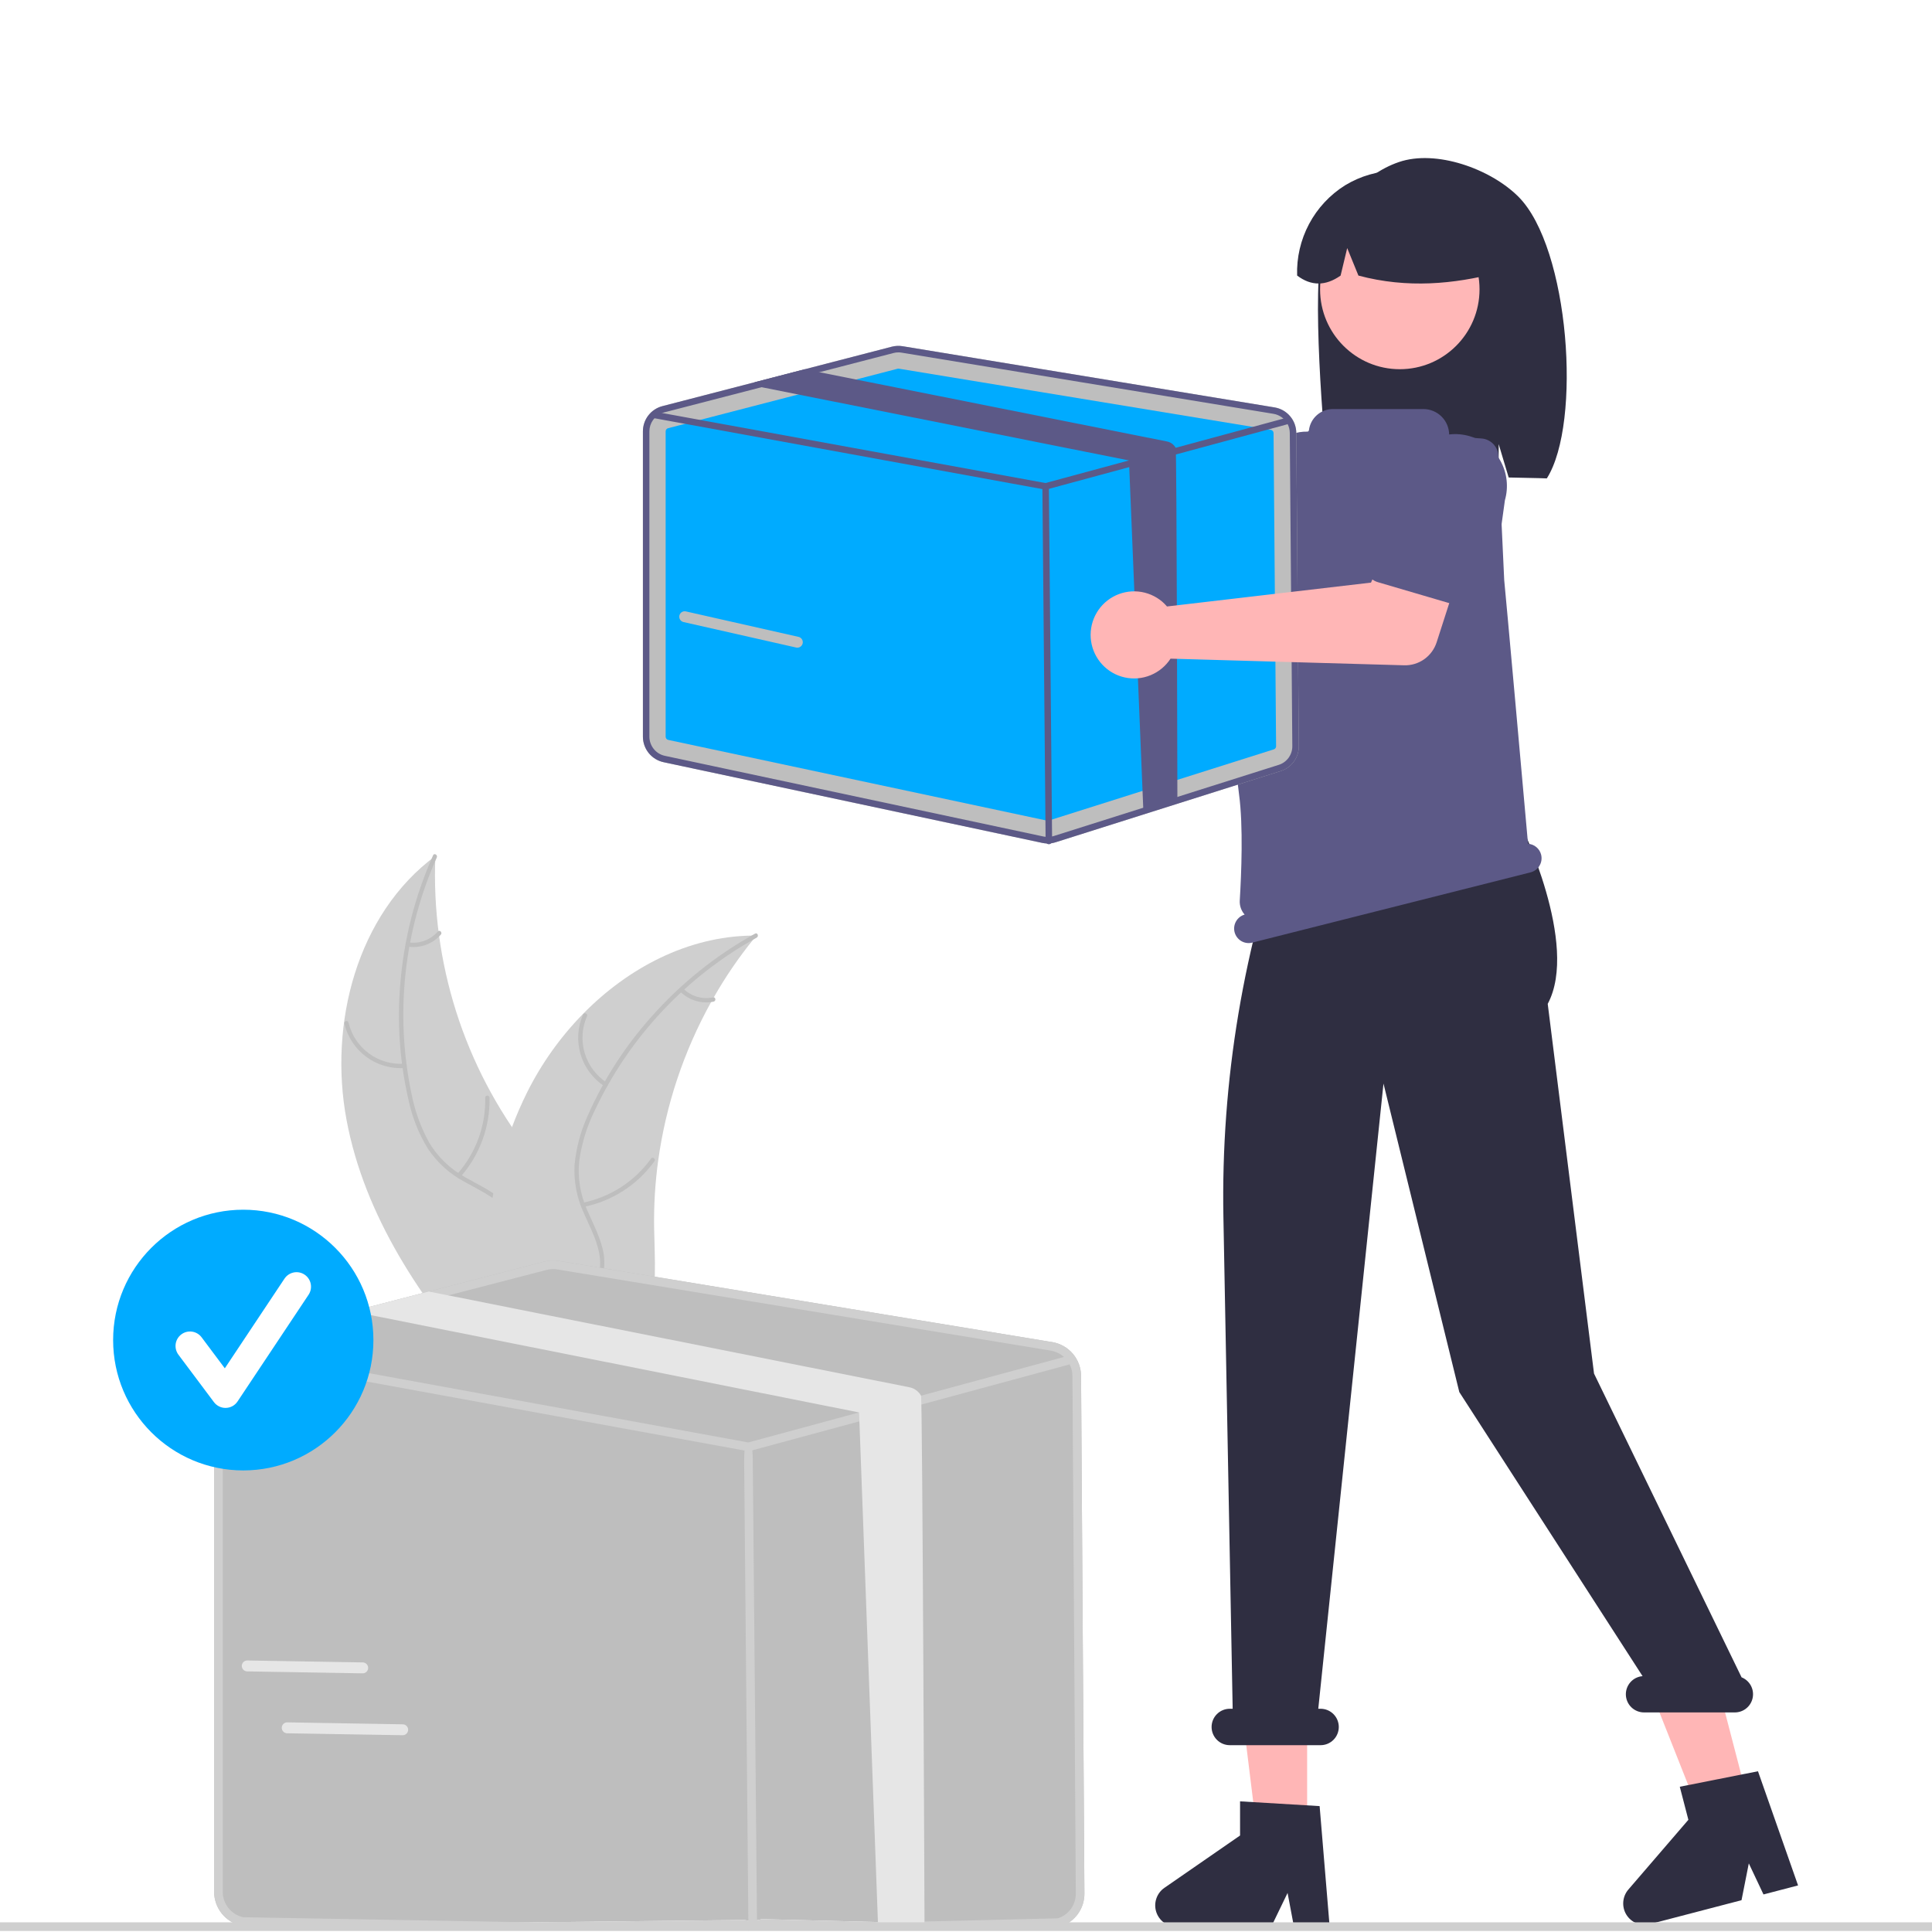
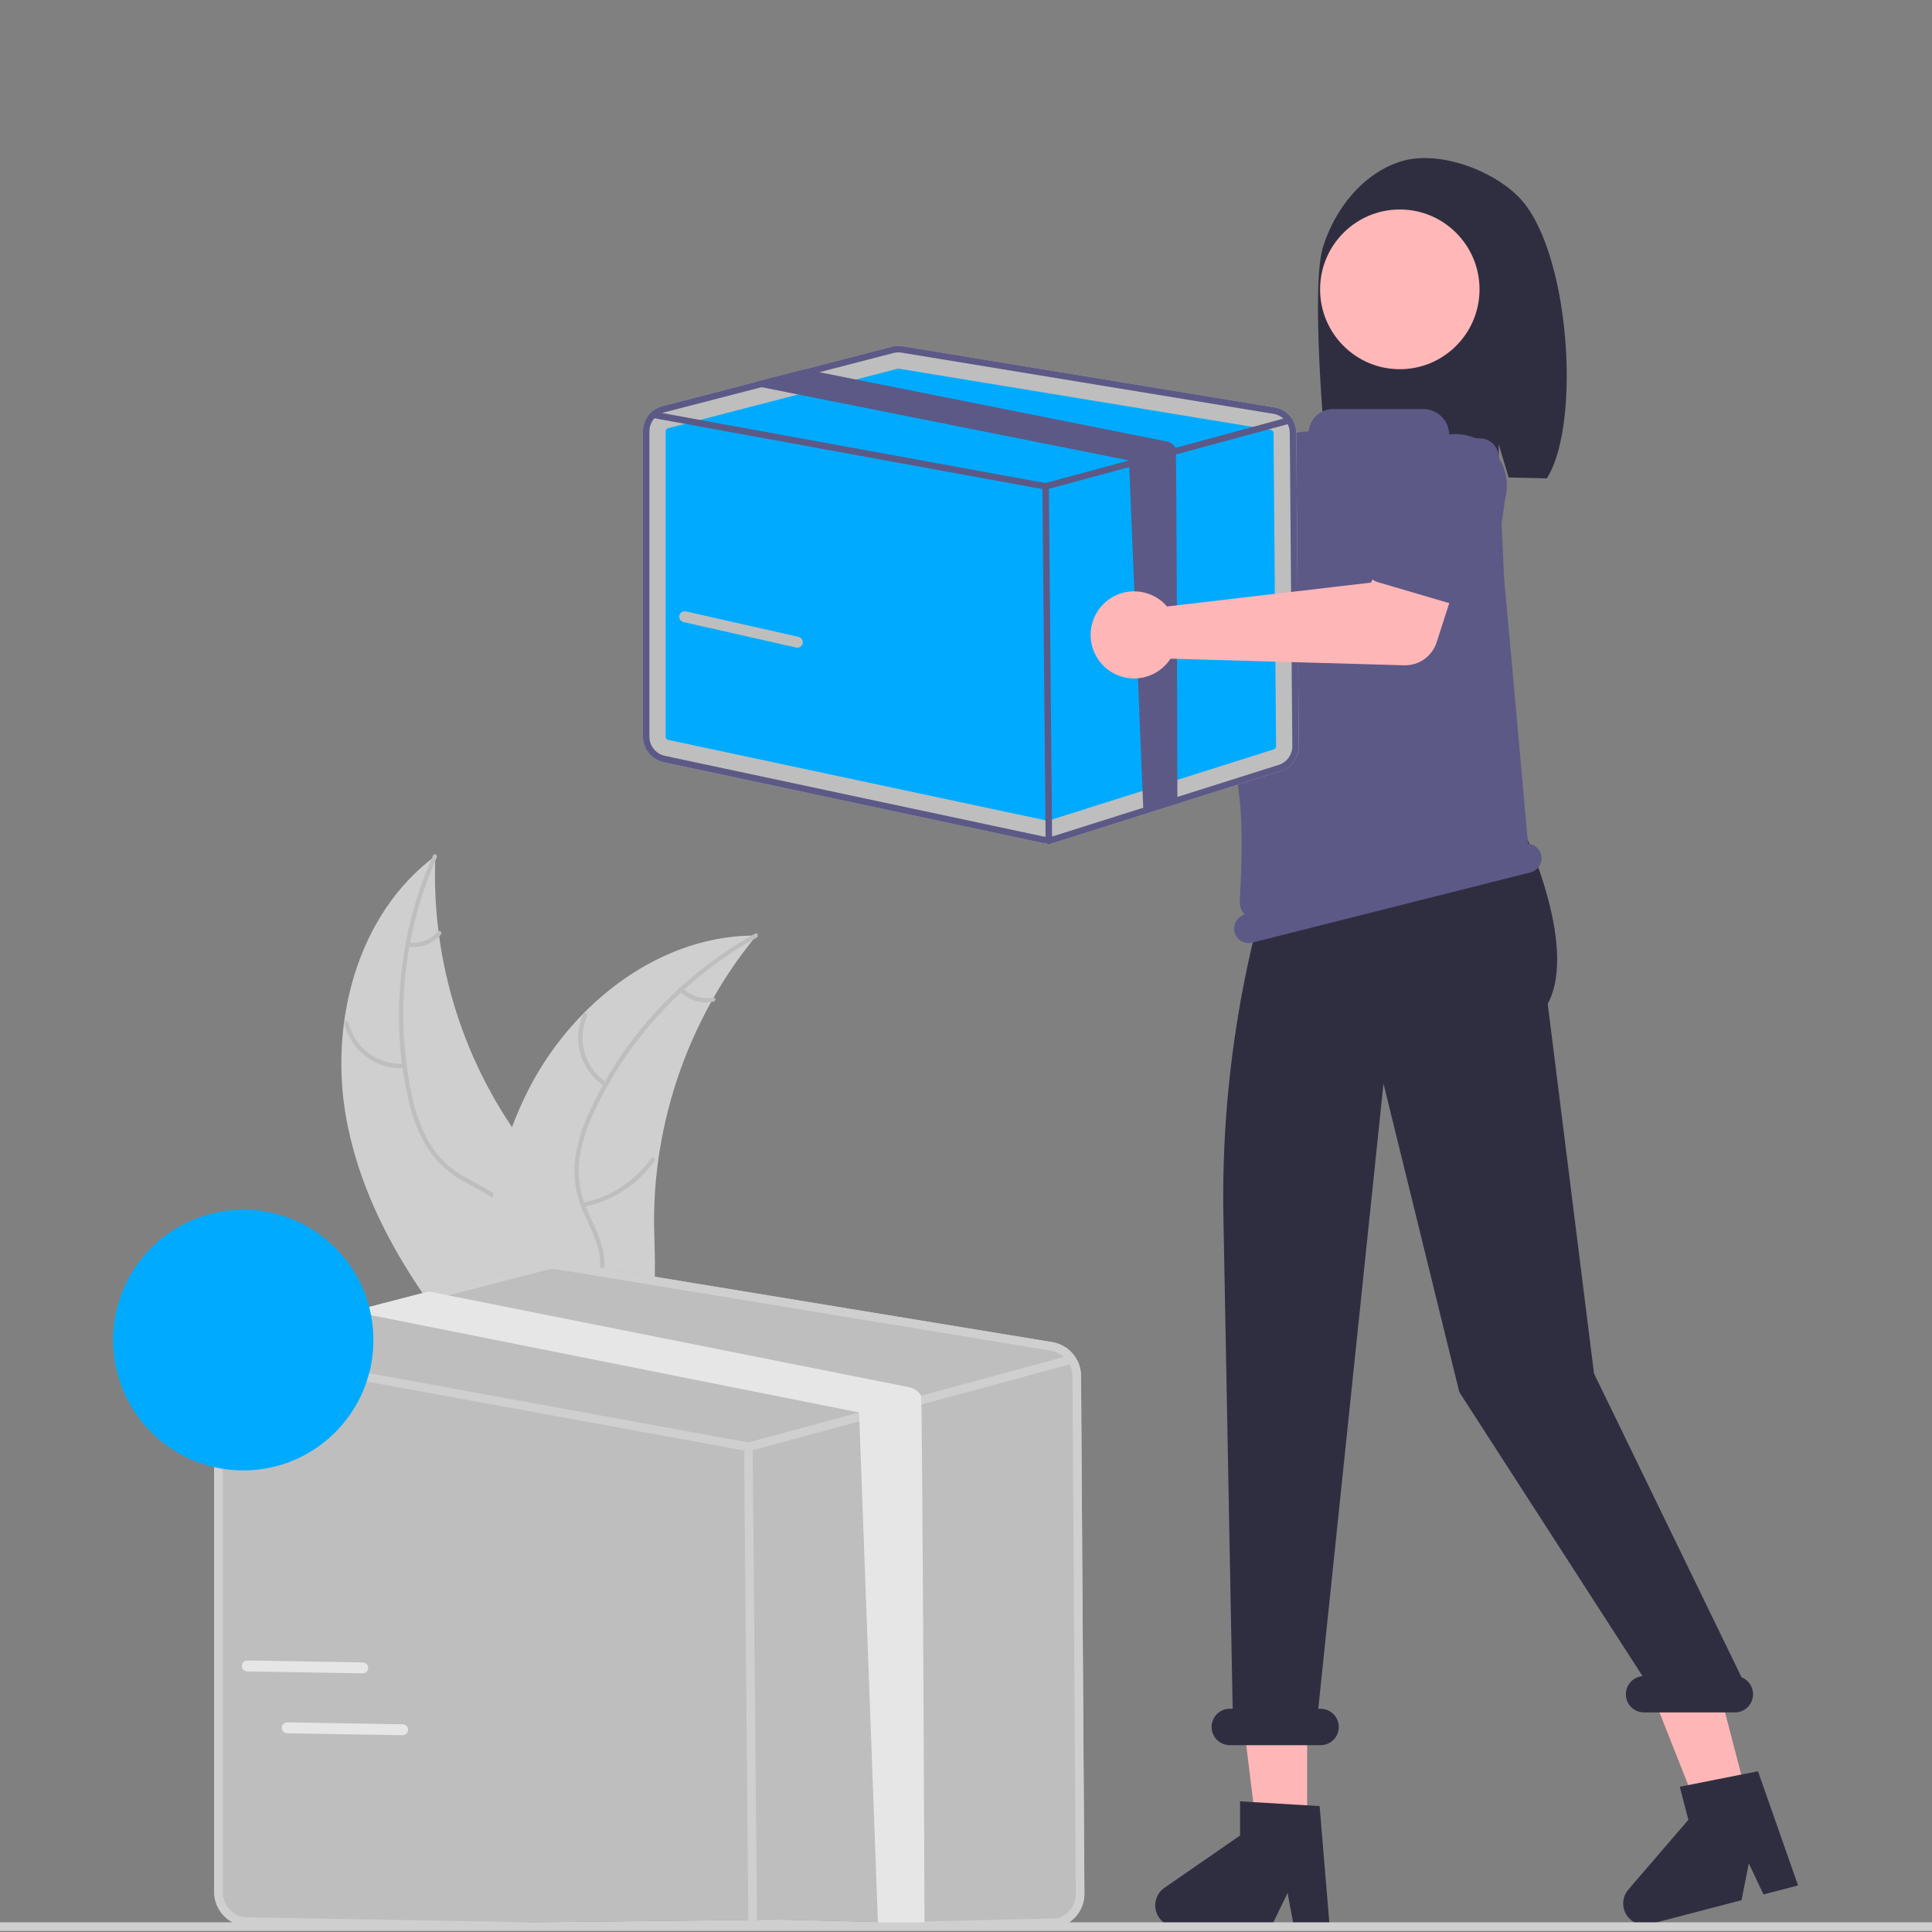
<svg xmlns="http://www.w3.org/2000/svg" width="110" height="110" viewBox="0 0 110 110" fill="none">
  <rect x="0" y="0" width="110" height="110" fill="#808080" stroke="none" />
  <g clip-path="url(#clip0_188_2795)">
-     <rect width="110" height="110" fill="white" />
    <g clip-path="url(#clip1_188_2795)">
      <path d="M19.73 63.761C18.709 58.284 20.317 52.053 24.788 48.737C24.534 54.791 26.427 60.74 30.13 65.53C31.565 67.373 33.352 69.272 33.297 71.608C33.262 73.062 32.477 74.416 31.443 75.436C30.409 76.456 29.135 77.192 27.877 77.916L27.68 78.221C23.991 74.052 20.752 69.238 19.73 63.761Z" fill="#CFCFCF" />
      <path d="M24.869 48.821C22.991 53.032 22.485 57.728 23.423 62.243C23.608 63.219 23.945 64.159 24.422 65.03C24.914 65.862 25.619 66.548 26.465 67.016C27.246 67.467 28.096 67.838 28.753 68.472C29.084 68.801 29.343 69.197 29.511 69.634C29.679 70.07 29.753 70.537 29.728 71.004C29.697 72.169 29.249 73.254 28.774 74.299C28.248 75.46 27.682 76.657 27.716 77.962C27.72 78.12 27.475 78.117 27.471 77.959C27.412 75.689 29.05 73.866 29.415 71.687C29.585 70.671 29.451 69.597 28.738 68.809C28.114 68.12 27.238 67.736 26.444 67.286C25.612 66.842 24.901 66.201 24.373 65.419C23.853 64.575 23.481 63.65 23.271 62.681C22.764 60.508 22.602 58.269 22.789 56.045C22.989 53.506 23.622 51.02 24.659 48.695C24.723 48.551 24.933 48.678 24.869 48.821Z" fill="#BEBEBE" />
      <path d="M23.036 60.807C22.258 60.862 21.486 60.638 20.858 60.176C20.23 59.713 19.787 59.042 19.607 58.282C19.571 58.129 19.808 58.066 19.844 58.22C20.01 58.928 20.423 59.553 21.009 59.982C21.595 60.412 22.314 60.617 23.038 60.562C23.195 60.55 23.192 60.796 23.036 60.807Z" fill="#BEBEBE" />
-       <path d="M26.039 66.839C27.095 65.643 27.662 64.093 27.627 62.497C27.623 62.339 27.869 62.342 27.872 62.499C27.905 64.16 27.312 65.772 26.211 67.014C26.106 67.133 25.935 66.957 26.039 66.839Z" fill="#BEBEBE" />
      <path d="M23.276 53.659C23.581 53.7 23.892 53.666 24.181 53.557C24.469 53.449 24.726 53.27 24.929 53.037C25.032 52.918 25.203 53.094 25.1 53.213C24.875 53.469 24.591 53.666 24.273 53.786C23.954 53.907 23.611 53.947 23.274 53.904C23.241 53.903 23.211 53.889 23.189 53.867C23.166 53.843 23.153 53.813 23.152 53.78C23.153 53.748 23.166 53.717 23.189 53.694C23.212 53.671 23.244 53.659 23.276 53.659Z" fill="#BEBEBE" />
      <path d="M43.069 53.268C43.006 53.344 42.944 53.421 42.882 53.499C42.047 54.532 41.297 55.631 40.639 56.786C40.587 56.874 40.536 56.965 40.486 57.055C38.932 59.853 37.91 62.916 37.473 66.088C37.3 67.351 37.223 68.625 37.243 69.899C37.27 71.659 37.44 73.564 36.902 75.183C36.847 75.352 36.783 75.518 36.708 75.679L28.068 78.437C28.045 78.433 28.023 78.432 28 78.428L27.66 78.554C27.654 78.489 27.65 78.42 27.644 78.355C27.641 78.317 27.639 78.278 27.636 78.24C27.634 78.214 27.633 78.189 27.63 78.166C27.629 78.157 27.629 78.149 27.629 78.142C27.626 78.119 27.625 78.097 27.623 78.076C27.597 77.695 27.573 77.314 27.554 76.93C27.553 76.928 27.553 76.929 27.555 76.926C27.406 74.008 27.5 71.053 28.038 68.206C28.054 68.12 28.07 68.032 28.09 67.945C28.34 66.663 28.694 65.404 29.148 64.18C29.399 63.51 29.684 62.854 30.002 62.213C30.825 60.559 31.902 59.045 33.195 57.726C35.773 55.098 39.161 53.325 42.791 53.269C42.884 53.268 42.975 53.267 43.069 53.268Z" fill="#CFCFCF" />
      <path d="M43.084 53.384C39.053 55.613 35.827 59.058 33.862 63.228C33.423 64.119 33.127 65.073 32.985 66.056C32.877 67.017 33.029 67.99 33.423 68.874C33.775 69.705 34.23 70.514 34.374 71.416C34.441 71.879 34.409 72.351 34.281 72.801C34.153 73.25 33.931 73.668 33.631 74.026C32.906 74.937 31.896 75.533 30.889 76.082C29.771 76.691 28.6 77.306 27.843 78.368C27.751 78.497 27.557 78.347 27.649 78.218C28.966 76.37 31.37 75.902 32.971 74.383C33.718 73.674 34.256 72.736 34.16 71.676C34.076 70.75 33.607 69.915 33.243 69.076C32.846 68.22 32.664 67.28 32.712 66.337C32.804 65.35 33.063 64.386 33.478 63.486C34.379 61.446 35.595 59.56 37.081 57.898C38.767 55.991 40.766 54.388 42.992 53.156C43.129 53.08 43.221 53.308 43.084 53.384Z" fill="#BEBEBE" />
      <path d="M34.416 61.848C33.762 61.423 33.28 60.779 33.057 60.031C32.833 59.283 32.883 58.479 33.196 57.764C33.26 57.62 33.487 57.713 33.423 57.857C33.13 58.523 33.084 59.271 33.294 59.967C33.503 60.663 33.954 61.261 34.565 61.654C34.698 61.739 34.548 61.933 34.416 61.848Z" fill="#BEBEBE" />
      <path d="M33.19 68.476C34.752 68.158 36.136 67.262 37.067 65.967C37.16 65.838 37.354 65.988 37.262 66.117C36.29 67.463 34.847 68.392 33.222 68.72C33.067 68.751 33.036 68.507 33.19 68.476Z" fill="#BEBEBE" />
      <path d="M38.905 56.286C39.124 56.503 39.393 56.663 39.688 56.75C39.984 56.837 40.296 56.85 40.598 56.786C40.752 56.753 40.783 56.997 40.629 57.03C40.296 57.099 39.951 57.084 39.624 56.989C39.297 56.893 38.999 56.718 38.755 56.48C38.73 56.46 38.714 56.431 38.71 56.399C38.706 56.367 38.714 56.334 38.733 56.308C38.753 56.283 38.782 56.266 38.814 56.262C38.846 56.258 38.879 56.266 38.905 56.286Z" fill="#BEBEBE" />
      <path d="M56.64 23.318C56.669 23.445 56.688 23.575 56.697 23.705L66.827 29.56L69.29 28.14L71.915 31.582L67.799 34.52C67.467 34.758 67.067 34.881 66.658 34.871C66.25 34.861 65.856 34.718 65.536 34.465L55.09 26.21C54.618 26.384 54.105 26.411 53.618 26.287C53.131 26.162 52.693 25.892 52.363 25.512C52.033 25.132 51.826 24.661 51.77 24.16C51.714 23.66 51.812 23.154 52.05 22.711C52.288 22.267 52.655 21.906 53.102 21.677C53.549 21.447 54.056 21.36 54.554 21.426C55.053 21.492 55.519 21.708 55.892 22.046C56.265 22.384 56.526 22.828 56.64 23.318Z" fill="#FFB6B6" />
      <path d="M66.967 28.913C66.999 28.764 67.063 28.623 67.155 28.501C67.246 28.379 67.363 28.278 67.497 28.204L72.174 25.652C72.796 25.181 73.58 24.977 74.353 25.084C75.126 25.191 75.825 25.601 76.297 26.224C76.769 26.846 76.975 27.631 76.87 28.405C76.764 29.18 76.357 29.881 75.737 30.355L71.988 34.17C71.881 34.279 71.752 34.364 71.61 34.418C71.467 34.472 71.314 34.495 71.162 34.485C71.01 34.475 70.862 34.432 70.728 34.36C70.594 34.287 70.477 34.186 70.385 34.064L67.157 29.778C67.066 29.656 67.001 29.516 66.968 29.366C66.935 29.217 66.935 29.063 66.967 28.913Z" fill="#5C5987" />
      <path d="M75.323 14.073C75.996 11.924 77.527 9.954 79.643 9.228C81.759 8.501 84.858 9.608 86.449 11.196C89.36 14.102 90.07 24.084 88.07 27.238C87.673 27.217 86.3 27.201 85.898 27.186L85.328 25.285V27.168C82.186 27.07 78.915 27.131 75.643 27.194C75.349 24.961 74.65 16.221 75.323 14.073Z" fill="#2F2E41" />
      <path d="M74.423 104.248H71.558L70.194 93.175L74.424 93.175L74.423 104.248Z" fill="#FFB6B6" />
      <path d="M99.509 102.463L96.736 103.187L92.629 92.817L96.722 91.748L99.509 102.463Z" fill="#FFB6B6" />
      <path d="M83.717 36.24L84.367 37.931L84.237 39.623L71.528 44.032L72.159 36.63L73.587 34.939L83.717 36.24Z" fill="#FFB6B6" />
      <path d="M79.699 21.021C82.206 21.021 84.238 18.985 84.238 16.474C84.238 13.963 82.206 11.927 79.699 11.927C77.192 11.927 75.16 13.963 75.16 16.474C75.16 18.985 77.192 21.021 79.699 21.021Z" fill="#FFB7B7" />
-       <path d="M76.58 10.553C77.453 10.021 78.451 9.732 79.473 9.719C80.494 9.706 81.5 9.967 82.386 10.476C83.272 10.986 84.005 11.724 84.508 12.615C85.012 13.505 85.267 14.514 85.248 15.537C82.774 16.171 80.137 16.436 77.343 15.69L76.704 14.124L76.328 15.691C75.473 16.293 74.648 16.292 73.853 15.688C73.819 14.668 74.053 13.657 74.532 12.755C75.01 11.854 75.717 11.095 76.58 10.553Z" fill="#2F2E41" />
      <path d="M75.705 109.699H73.672L73.309 107.776L72.379 109.699H66.986C66.727 109.699 66.476 109.616 66.267 109.463C66.059 109.309 65.905 109.093 65.828 108.846C65.751 108.599 65.755 108.333 65.84 108.089C65.924 107.844 66.084 107.632 66.297 107.485L70.604 104.506V102.561L75.134 102.832L75.705 109.699Z" fill="#2F2E41" />
      <path d="M102.374 107.348L100.406 107.862L99.57 106.093L99.155 108.189L93.936 109.551C93.686 109.617 93.422 109.6 93.181 109.504C92.941 109.409 92.738 109.238 92.601 109.018C92.465 108.799 92.402 108.541 92.422 108.283C92.442 108.024 92.543 107.779 92.712 107.583L96.129 103.612L95.64 101.73L100.092 100.848L102.374 107.348Z" fill="#2F2E41" />
      <path d="M99.158 95.5L90.757 78.205L88.121 57.155C89.939 53.773 86.562 46.89 86.562 46.89V44L73.482 46.472C70.807 53.782 69.51 61.525 69.656 69.309L70.183 97.29H70.018C69.743 97.29 69.48 97.399 69.286 97.594C69.092 97.788 68.983 98.052 68.983 98.326C68.983 98.601 69.092 98.865 69.286 99.059C69.48 99.254 69.743 99.363 70.018 99.363H75.19C75.465 99.363 75.728 99.254 75.922 99.059C76.116 98.865 76.225 98.601 76.225 98.326C76.225 98.052 76.116 97.788 75.922 97.594C75.728 97.399 75.465 97.29 75.19 97.29H75.057L78.77 61.693L83.087 79.259L93.521 95.433C93.255 95.454 93.007 95.577 92.83 95.777C92.653 95.977 92.559 96.238 92.57 96.505C92.581 96.772 92.695 97.025 92.887 97.21C93.08 97.395 93.337 97.498 93.604 97.498H98.776C99.017 97.498 99.25 97.414 99.435 97.26C99.621 97.107 99.747 96.894 99.792 96.657C99.837 96.42 99.799 96.175 99.683 95.964C99.567 95.753 99.381 95.588 99.158 95.5Z" fill="#2F2E41" />
      <path d="M87.745 48.661C87.702 48.492 87.607 48.341 87.473 48.23C87.339 48.118 87.173 48.052 86.999 48.041C86.827 46.066 85.688 33.403 85.644 33.031L85.643 33.016L85.313 25.957C85.301 25.701 85.195 25.458 85.016 25.274C84.836 25.091 84.596 24.981 84.34 24.964L82.598 24.85C82.574 24.849 82.551 24.839 82.534 24.822C82.518 24.805 82.509 24.782 82.509 24.758C82.509 24.565 82.471 24.374 82.397 24.196C82.323 24.018 82.216 23.856 82.079 23.72C81.943 23.584 81.782 23.476 81.604 23.402C81.426 23.328 81.236 23.29 81.043 23.29H75.885C75.551 23.29 75.229 23.413 74.978 23.634C74.728 23.855 74.567 24.161 74.525 24.493C74.523 24.516 74.512 24.537 74.495 24.552C74.478 24.567 74.455 24.576 74.432 24.575L74.432 24.575C73.846 24.563 73.275 24.762 72.822 25.135C72.37 25.509 72.066 26.032 71.966 26.611C71.261 30.721 69.848 40.049 70.547 45.235C70.79 47.041 70.679 49.756 70.587 51.267C70.578 51.412 70.598 51.559 70.645 51.697C70.693 51.835 70.767 51.963 70.864 52.073C70.658 52.132 70.483 52.269 70.377 52.455C70.27 52.641 70.239 52.861 70.291 53.069C70.345 53.282 70.481 53.465 70.669 53.578C70.858 53.691 71.083 53.724 71.296 53.67L87.145 49.668C87.358 49.614 87.541 49.478 87.653 49.289C87.766 49.1 87.799 48.875 87.745 48.661Z" fill="#5C5987" />
      <path d="M61.551 78.337C61.548 77.873 61.381 77.426 61.081 77.074C60.78 76.722 60.364 76.488 59.907 76.413L31.808 71.791C31.539 71.746 31.263 71.759 30.998 71.827L24.413 73.533L20.635 74.513L13.662 76.318C13.241 76.428 12.868 76.674 12.602 77.019C12.336 77.363 12.191 77.787 12.191 78.222V107.717C12.194 108.167 12.349 108.603 12.631 108.952C12.914 109.301 13.307 109.544 13.745 109.639L42.366 109.315C42.501 109.344 42.638 109.358 42.775 109.357C42.975 109.358 43.175 109.327 43.366 109.267L60.37 109.691C60.771 109.566 61.122 109.314 61.369 108.973C61.616 108.633 61.747 108.221 61.742 107.8L61.551 78.337Z" fill="#BEBEBE" />
      <path d="M61.551 78.337C61.548 77.873 61.381 77.426 61.081 77.074C60.78 76.722 60.364 76.488 59.907 76.413L31.808 71.791C31.539 71.746 31.263 71.759 30.998 71.827L24.413 73.533L20.635 74.513L13.662 76.318C13.241 76.428 12.868 76.674 12.602 77.019C12.336 77.363 12.191 77.787 12.191 78.222V107.717C12.194 108.167 12.349 108.603 12.631 108.952C12.914 109.301 13.307 109.544 13.745 109.639L42.366 109.315C42.501 109.344 42.638 109.358 42.775 109.357C42.975 109.358 43.175 109.327 43.366 109.267L60.37 109.691C60.771 109.566 61.122 109.314 61.369 108.973C61.616 108.633 61.747 108.221 61.742 107.8L61.551 78.337ZM60.223 109.222L43.218 109.628C42.976 109.703 42.718 109.716 42.469 109.664L13.847 109.159C13.518 109.087 13.223 108.905 13.011 108.643C12.8 108.381 12.684 108.055 12.682 107.717V78.222C12.682 77.92 12.775 77.626 12.947 77.378C13.12 77.13 13.364 76.942 13.647 76.838C13.692 76.821 13.738 76.806 13.784 76.795L21.161 74.885L25.524 73.754L31.121 72.304C31.241 72.272 31.365 72.256 31.489 72.256C31.569 72.256 31.649 72.263 31.728 72.276L59.827 76.898C60.053 76.935 60.267 77.025 60.453 77.159C60.639 77.294 60.791 77.47 60.897 77.673C61.003 77.88 61.059 78.108 61.06 78.34L61.252 107.803C61.255 108.119 61.157 108.428 60.972 108.684C60.786 108.939 60.524 109.128 60.223 109.222Z" fill="#CFCFCF" />
      <path d="M60.897 77.673C60.878 77.686 60.857 77.695 60.835 77.701L52.57 79.939L49.997 80.636L42.679 82.617C42.658 82.622 42.637 82.624 42.615 82.625C42.6 82.624 42.586 82.623 42.571 82.621L13.063 77.232L12.965 77.214C12.901 77.202 12.845 77.165 12.808 77.112C12.771 77.058 12.757 76.992 12.769 76.928C12.78 76.864 12.817 76.807 12.87 76.77C12.924 76.733 12.99 76.718 13.054 76.729L13.647 76.838L42.605 82.127L48.912 80.419L52.441 79.464L60.578 77.26L60.707 77.226C60.763 77.211 60.822 77.216 60.875 77.241C60.927 77.266 60.969 77.308 60.993 77.36C61 77.373 61.005 77.386 61.008 77.4C61.022 77.451 61.018 77.506 60.998 77.555C60.978 77.604 60.943 77.646 60.897 77.673Z" fill="#CFCFCF" />
      <path d="M42.86 109.415C42.725 109.415 42.616 109.306 42.614 110L42.369 83.21C42.368 82.246 42.477 82.135 42.612 82.133H42.614C42.749 82.133 42.859 82.242 42.86 83.206L43.105 109.996C43.106 109.302 42.998 109.413 42.862 109.415H42.86Z" fill="#CFCFCF" />
      <path d="M52.639 109.725L49.997 109.754L48.912 80.419L21.242 74.904C21.215 74.899 21.188 74.893 21.162 74.885C20.949 74.824 20.763 74.693 20.635 74.513L24.413 73.533L25.524 73.754L51.78 78.986C51.918 79.013 52.048 79.07 52.162 79.153C52.276 79.235 52.371 79.341 52.44 79.464C52.522 79.607 52.638 109.555 52.639 109.725Z" fill="#E6E6E6" />
      <path d="M73.805 24.645C73.802 24.296 73.677 23.959 73.45 23.694C73.223 23.428 72.91 23.252 72.566 23.196L51.389 19.712C51.185 19.679 50.978 19.688 50.778 19.739L45.815 21.025L42.968 21.763L37.713 23.124C37.395 23.207 37.115 23.392 36.914 23.652C36.713 23.912 36.605 24.231 36.605 24.559V41.946C36.606 42.285 36.723 42.613 36.936 42.877C37.149 43.14 37.445 43.323 37.776 43.395L59.346 47.992C59.447 48.014 59.55 48.025 59.654 48.024C59.805 48.025 59.955 48.002 60.099 47.956L72.915 43.902C73.217 43.808 73.481 43.618 73.667 43.361C73.853 43.105 73.952 42.794 73.949 42.477L73.805 24.645Z" fill="#BEBEBE" />
      <path d="M51.149 20.989C51.134 20.989 51.118 20.991 51.104 20.995L38.038 24.38C37.998 24.39 37.963 24.413 37.938 24.446C37.913 24.478 37.899 24.518 37.899 24.559V41.946C37.9 41.988 37.914 42.029 37.941 42.062C37.967 42.095 38.004 42.118 38.046 42.127L59.616 46.724C59.647 46.73 59.68 46.729 59.71 46.719L72.526 42.665C72.564 42.654 72.596 42.63 72.62 42.598C72.643 42.566 72.655 42.527 72.655 42.487L72.511 24.656C72.511 24.612 72.495 24.57 72.467 24.537C72.438 24.504 72.399 24.482 72.356 24.475L51.179 20.991C51.169 20.99 51.159 20.989 51.149 20.989Z" fill="#00ABFF" />
      <path d="M73.805 24.645C73.802 24.296 73.677 23.959 73.45 23.694C73.223 23.428 72.91 23.252 72.566 23.196L51.389 19.712C51.185 19.679 50.978 19.688 50.778 19.739L45.815 21.025L42.968 21.763L37.713 23.124C37.395 23.207 37.115 23.392 36.914 23.652C36.713 23.912 36.605 24.231 36.605 24.559V41.946C36.606 42.285 36.723 42.613 36.936 42.877C37.149 43.14 37.445 43.323 37.776 43.395L59.346 47.992C59.447 48.014 59.55 48.025 59.654 48.024C59.805 48.025 59.955 48.002 60.099 47.956L72.915 43.902C73.217 43.808 73.481 43.618 73.667 43.361C73.853 43.105 73.952 42.794 73.949 42.477L73.805 24.645ZM72.803 43.549L59.988 47.603C59.805 47.66 59.611 47.669 59.423 47.63L37.852 43.033C37.604 42.979 37.382 42.842 37.223 42.644C37.063 42.446 36.975 42.2 36.974 41.946V24.559C36.974 24.332 37.044 24.11 37.174 23.923C37.304 23.736 37.488 23.594 37.702 23.516C37.736 23.503 37.77 23.492 37.805 23.483L43.365 22.044L46.653 21.192L50.871 20.099C50.961 20.075 51.055 20.062 51.148 20.063C51.209 20.063 51.269 20.068 51.328 20.078L72.505 23.561C72.676 23.589 72.837 23.657 72.977 23.758C73.117 23.86 73.231 23.992 73.311 24.145C73.391 24.301 73.434 24.473 73.435 24.648L73.579 42.48C73.582 42.718 73.508 42.95 73.368 43.143C73.228 43.336 73.03 43.478 72.803 43.549Z" fill="#5C5987" />
      <path d="M73.311 24.145C73.297 24.155 73.281 24.162 73.264 24.166L67.036 25.853L65.097 26.378L59.581 27.871C59.566 27.875 59.549 27.877 59.533 27.877C59.522 27.877 59.511 27.876 59.5 27.875L37.261 23.813L37.188 23.799C37.139 23.791 37.097 23.763 37.069 23.722C37.041 23.682 37.03 23.632 37.039 23.584C37.048 23.535 37.075 23.492 37.116 23.464C37.156 23.436 37.206 23.425 37.254 23.434L37.702 23.515L59.526 27.502L64.279 26.215L66.938 25.495L73.071 23.834L73.168 23.808C73.21 23.797 73.255 23.801 73.295 23.82C73.334 23.838 73.366 23.87 73.384 23.909C73.389 23.919 73.393 23.929 73.395 23.939C73.405 23.978 73.403 24.019 73.388 24.056C73.373 24.093 73.346 24.125 73.311 24.145Z" fill="#5C5987" />
      <path d="M59.718 48.067C59.67 48.067 59.623 48.048 59.588 48.014C59.554 47.979 59.534 47.932 59.533 47.884L59.349 27.694C59.348 27.644 59.367 27.597 59.402 27.562C59.436 27.527 59.483 27.507 59.532 27.507H59.533C59.582 27.507 59.629 27.526 59.664 27.56C59.698 27.595 59.718 27.641 59.718 27.69L59.903 47.88C59.904 47.929 59.885 47.977 59.85 48.012C59.816 48.047 59.769 48.067 59.72 48.067H59.718Z" fill="#5C5987" />
      <path d="M67.036 45.611L65.097 46.136L64.279 26.215L43.425 22.058C43.405 22.055 43.385 22.05 43.365 22.044C43.205 21.998 43.065 21.899 42.968 21.763L45.815 21.025L46.652 21.192L66.44 25.135C66.544 25.155 66.643 25.198 66.729 25.26C66.814 25.323 66.886 25.403 66.938 25.495C67 25.603 67.034 45.483 67.036 45.611Z" fill="#5C5987" />
      <path d="M66.168 34.253C66.267 34.338 66.359 34.431 66.444 34.53L78.06 33.171L79.19 30.56L83.347 31.753L81.796 36.571C81.67 36.96 81.422 37.298 81.089 37.534C80.755 37.77 80.355 37.891 79.946 37.879L66.646 37.501C66.372 37.923 65.976 38.251 65.511 38.442C65.046 38.634 64.534 38.678 64.043 38.571C63.552 38.464 63.105 38.209 62.762 37.841C62.419 37.473 62.196 37.009 62.122 36.511C62.049 36.012 62.129 35.504 62.351 35.052C62.573 34.6 62.927 34.227 63.367 33.982C63.806 33.737 64.309 33.632 64.809 33.68C65.31 33.728 65.783 33.928 66.168 34.253Z" fill="#FFB6B6" />
      <path d="M77.788 32.568C77.725 32.429 77.692 32.278 77.692 32.126C77.693 31.973 77.726 31.822 77.79 31.683L80.022 26.839C80.241 26.089 80.748 25.456 81.433 25.08C82.117 24.704 82.921 24.615 83.671 24.833C84.42 25.05 85.053 25.557 85.43 26.241C85.808 26.925 85.898 27.731 85.683 28.483L84.948 33.785C84.927 33.936 84.874 34.081 84.792 34.21C84.71 34.339 84.601 34.448 84.473 34.531C84.345 34.614 84.201 34.668 84.05 34.69C83.899 34.712 83.745 34.701 83.599 34.658L78.455 33.148C78.309 33.106 78.173 33.032 78.058 32.931C77.943 32.831 77.851 32.708 77.788 32.568Z" fill="#5C5987" />
      <path d="M116.754 109.941H-10.753C-10.819 109.941 -10.881 109.915 -10.927 109.869C-10.973 109.823 -10.999 109.76 -10.999 109.695C-10.999 109.629 -10.973 109.567 -10.927 109.52C-10.881 109.474 -10.819 109.448 -10.753 109.448H116.754C116.819 109.448 116.882 109.474 116.928 109.52C116.974 109.566 117 109.629 117 109.695C117 109.76 116.974 109.823 116.928 109.869C116.882 109.915 116.819 109.941 116.754 109.941Z" fill="#CFCFCF" />
      <path d="M13.851 83.72C17.942 83.72 21.26 80.397 21.26 76.298C21.26 72.199 17.942 68.876 13.851 68.876C9.759 68.876 6.441 72.199 6.441 76.298C6.441 80.397 9.759 83.72 13.851 83.72Z" fill="#00ABFF" />
-       <path d="M12.839 80.161C12.712 80.161 12.585 80.131 12.471 80.073C12.357 80.016 12.257 79.933 12.18 79.83L10.159 77.131C10.028 76.955 9.972 76.735 10.002 76.519C10.033 76.302 10.149 76.106 10.324 75.975C10.499 75.843 10.719 75.787 10.935 75.818C11.151 75.849 11.347 75.965 11.478 76.14L12.8 77.906L16.196 72.803C16.256 72.712 16.334 72.634 16.423 72.574C16.513 72.513 16.614 72.471 16.721 72.449C16.827 72.428 16.936 72.427 17.043 72.448C17.149 72.469 17.251 72.511 17.341 72.572C17.431 72.632 17.509 72.709 17.569 72.8C17.629 72.89 17.671 72.991 17.692 73.098C17.713 73.204 17.713 73.314 17.692 73.421C17.671 73.527 17.628 73.628 17.568 73.719L13.525 79.793C13.452 79.903 13.354 79.994 13.239 80.058C13.123 80.121 12.994 80.157 12.863 80.16C12.855 80.161 12.847 80.161 12.839 80.161Z" fill="white" />
      <path d="M45.398 36.876C45.375 36.876 45.352 36.873 45.329 36.868L38.916 35.417C38.835 35.399 38.766 35.35 38.722 35.28C38.678 35.21 38.663 35.126 38.681 35.046C38.7 34.965 38.749 34.895 38.818 34.851C38.888 34.807 38.972 34.793 39.052 34.811L45.466 36.261C45.54 36.278 45.606 36.322 45.65 36.384C45.694 36.447 45.714 36.523 45.706 36.599C45.697 36.675 45.661 36.745 45.605 36.796C45.548 36.847 45.474 36.876 45.398 36.876Z" fill="#BEBEBE" />
      <path d="M20.714 95.267C20.692 95.271 20.669 95.274 20.645 95.273L14.071 95.162C13.989 95.161 13.911 95.127 13.854 95.067C13.797 95.008 13.765 94.929 13.767 94.846C13.768 94.764 13.802 94.686 13.861 94.628C13.92 94.571 13.999 94.539 14.082 94.541L20.656 94.651C20.732 94.653 20.805 94.682 20.861 94.734C20.917 94.786 20.952 94.857 20.959 94.933C20.967 95.009 20.946 95.085 20.9 95.147C20.855 95.208 20.789 95.251 20.714 95.267Z" fill="#E6E6E6" />
      <path d="M22.99 98.79C22.968 98.795 22.945 98.797 22.922 98.796L16.348 98.686C16.265 98.684 16.187 98.65 16.13 98.591C16.073 98.531 16.042 98.452 16.043 98.37C16.044 98.287 16.078 98.209 16.137 98.151C16.196 98.094 16.276 98.063 16.358 98.064L22.932 98.175C23.008 98.176 23.082 98.205 23.138 98.257C23.194 98.309 23.229 98.38 23.236 98.456C23.243 98.532 23.222 98.608 23.177 98.67C23.131 98.732 23.065 98.774 22.99 98.79Z" fill="#E6E6E6" />
    </g>
  </g>
  <defs>
    <clipPath id="clip0_188_2795">
      <rect width="110" height="110" fill="white" />
    </clipPath>
    <clipPath id="clip1_188_2795">
      <rect width="128" height="101" fill="white" transform="translate(-11 9)" />
    </clipPath>
  </defs>
</svg>